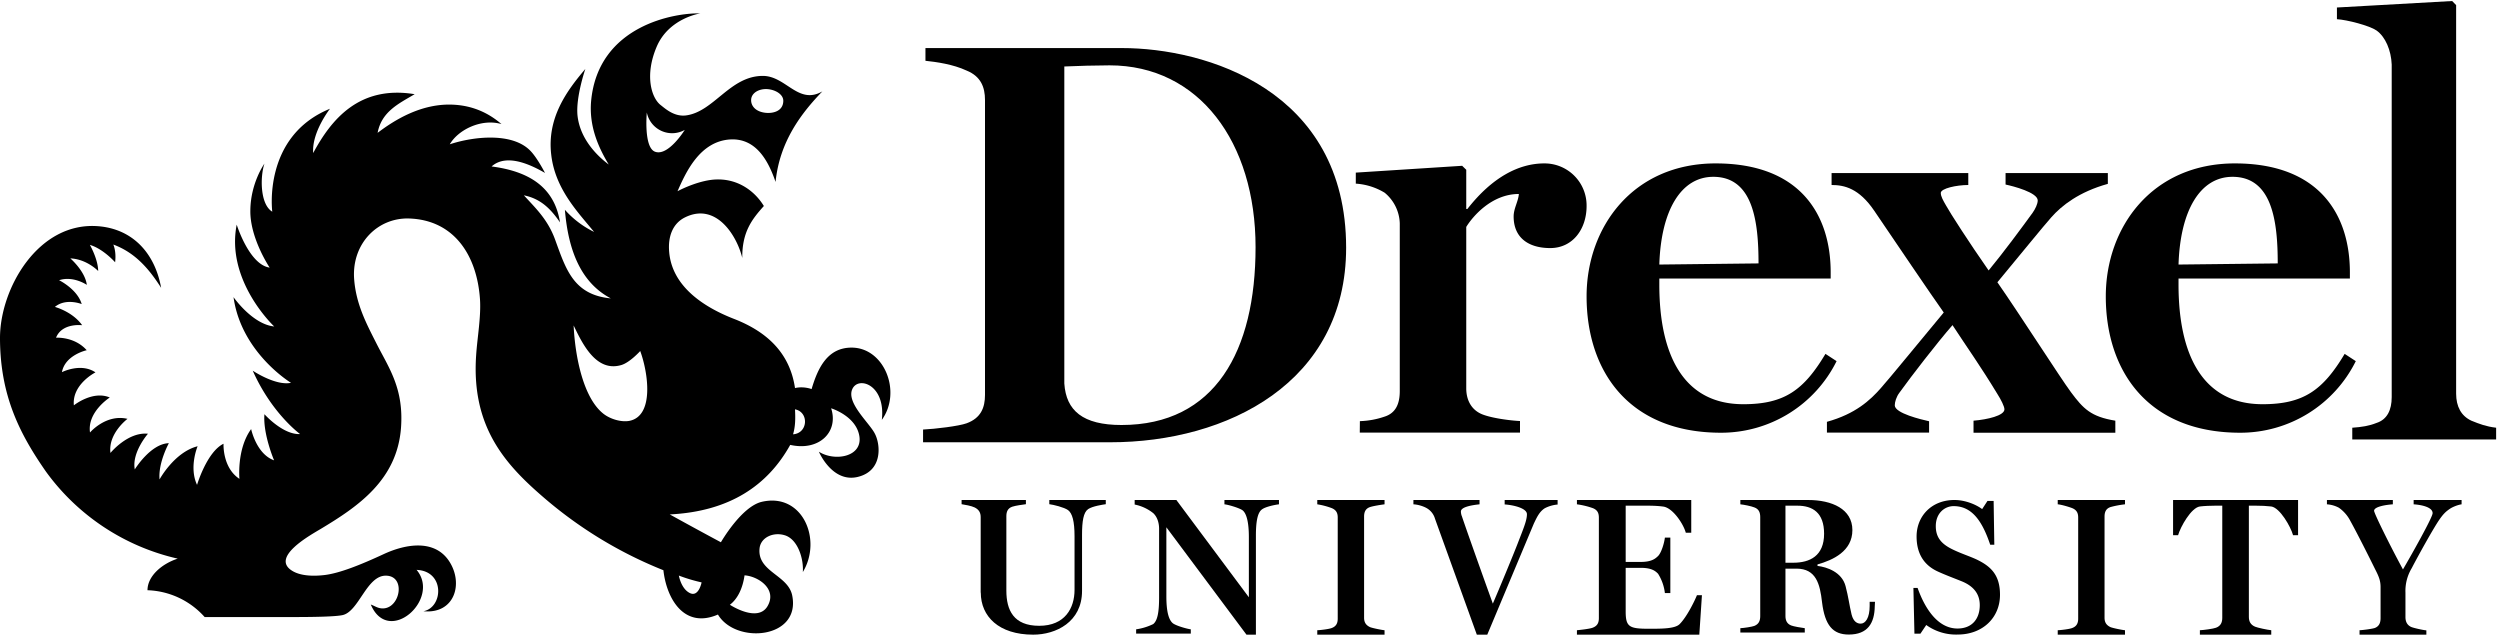
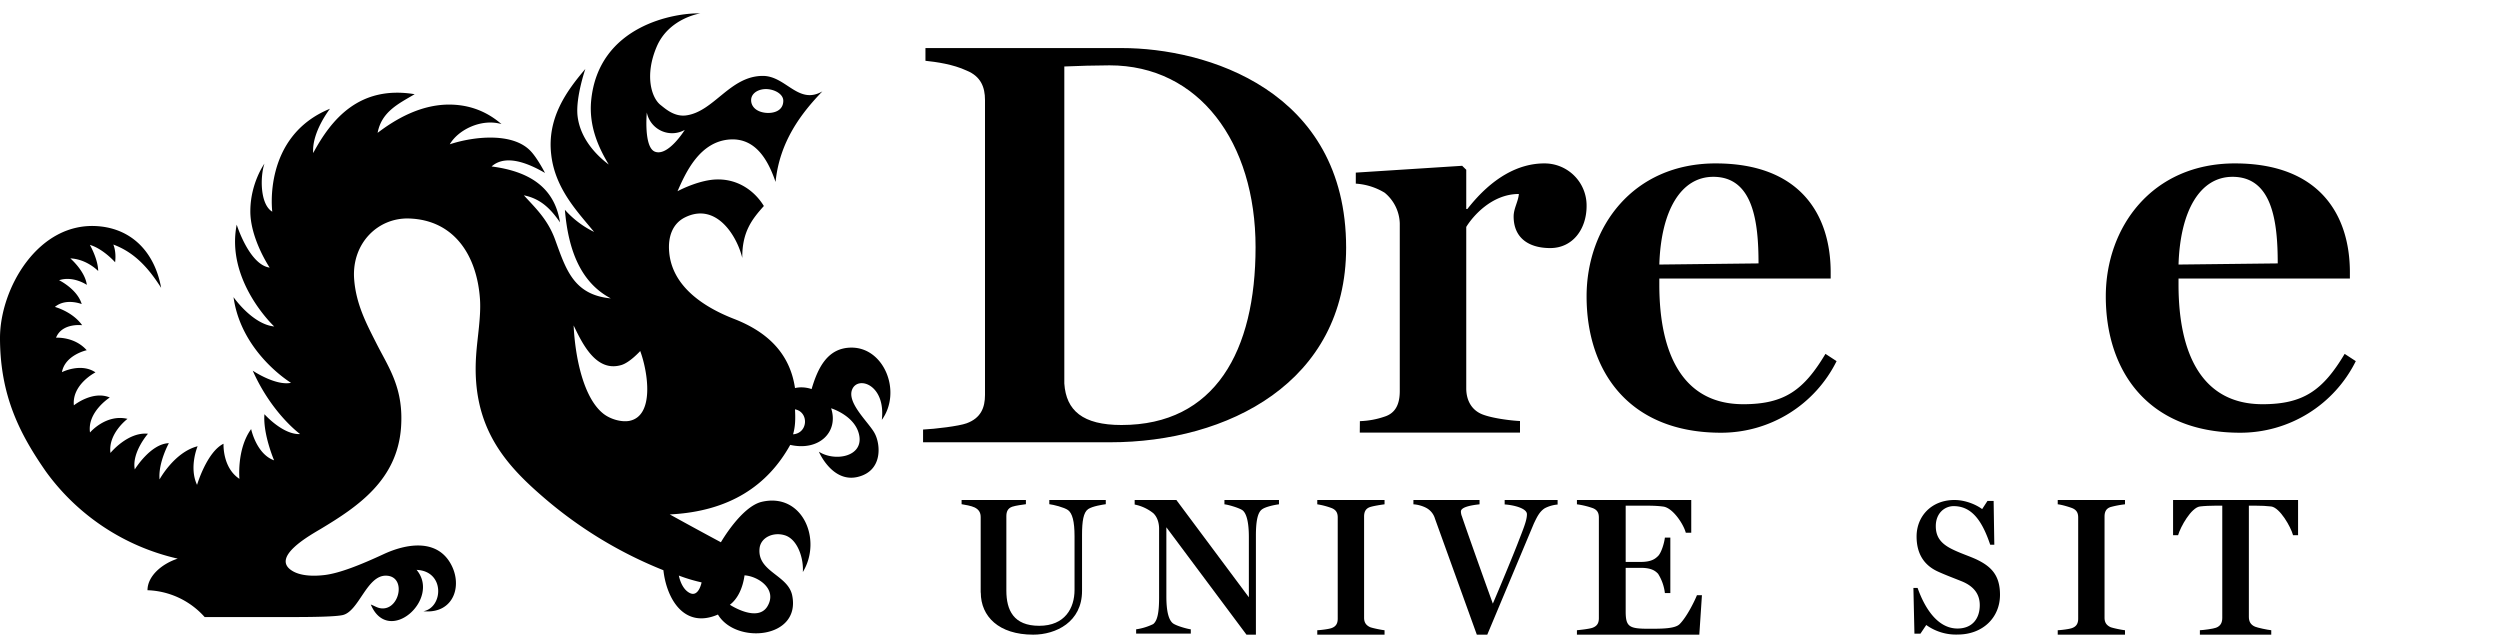
<svg xmlns="http://www.w3.org/2000/svg" width="220" height="56" viewBox="0 0 220 56" role="img" focusable="false" aria-label="Drexel University">
  <g transform="translate(-145 -3405)">
    <path d="M202.78 3409.13c-1.07 2.53-.44 4.48.34 5.1.42.33 1.2 1.05 2.23.93 2.47-.31 3.88-3.48 6.78-3.48 2.04 0 3.12 2.59 5.24 1.36-1.81 1.88-3.76 4.37-4.12 7.97-.65-1.9-1.73-3.84-3.95-3.74-2.74.14-3.97 2.96-4.68 4.56 0 0 1.46-.8 2.96-1 2.18-.27 3.8.92 4.64 2.3-1.04 1.16-1.92 2.27-1.9 4.57-.47-1.96-2.31-4.94-5.06-3.56-1.05.53-1.5 1.66-1.37 3.06.26 2.95 2.93 4.78 5.67 5.85 3.06 1.18 4.96 3.12 5.4 6.1.77-.18 1.46.09 1.46.09.55-1.86 1.4-3.65 3.52-3.65 2.88 0 4.44 3.9 2.66 6.36.36-3.09-2.08-3.9-2.6-2.7-.53 1.2 1.5 2.96 1.98 3.9.5.93.74 3.28-1.5 3.82-2.25.54-3.42-2.22-3.42-2.22 1.38.88 3.82.47 3.57-1.33-.26-1.81-2.49-2.49-2.49-2.49.68 2.07-1.05 3.8-3.6 3.22-1.97 3.55-5.31 5.86-10.6 6.12 0 0 2.2 1.22 4.5 2.45 0 0 1.8-3.14 3.6-3.56 3.58-.83 5.34 3.33 3.61 6.18.08-1.18-.44-2.84-1.54-3.22-1.05-.35-2.18.18-2.27 1.15-.2 2.05 2.49 2.32 2.87 4.11.8 3.85-4.97 4.34-6.53 1.7-3 1.3-4.53-1.43-4.8-3.9a37.3 37.3 0 0 1-10.3-6.2c-3.5-2.98-6.62-6.28-6.18-12.71.1-1.55.44-3.38.34-4.92-.26-3.88-2.27-6.96-6.18-7.12-2.79-.12-5.09 2.17-4.9 5.26.15 2.26 1.1 4.02 1.98 5.76 1.08 2.13 2.4 3.93 2.15 7.38-.34 4.62-3.8 6.95-7.04 8.9-.88.53-4.55 2.53-2.49 3.73.7.41 1.76.47 2.83.34 1.34-.17 3.15-.9 5.16-1.83 2.02-.94 4.53-1.31 5.79.64 1.26 1.95.47 4.64-2.28 4.38 1.75-.33 1.91-3.54-.6-3.64 2.16 2.57-2.48 6.73-4.03 3.05.4.14.63.36 1.11.34 1.48-.07 1.98-2.82.26-2.88-1.73-.07-2.41 3.16-3.86 3.47-.6.13-2.35.17-4.26.17h-7.87a7.04 7.04 0 0 0-5.03-2.36c0-1.26 1.29-2.34 2.66-2.78a19.72 19.72 0 0 1-11.59-7.65c-2.3-3.3-4.04-6.67-4.05-11.75-.01-4.36 3.37-10.3 8.68-9.85 3.05.26 4.96 2.42 5.5 5.42-1.04-1.63-2.26-3.09-4.21-3.81 0 0 .28.58.16 1.56 0 0-1.04-1.18-2.22-1.53 0 0 .72 1.26.73 2.3 0 0-1-1.05-2.45-1.11 0 0 1.3 1.12 1.45 2.33 0 0-1.19-.82-2.44-.41 0 0 1.6.78 1.99 2.1 0 0-1.39-.56-2.36.25 0 0 1.55.41 2.4 1.61 0 0-1.77-.23-2.3 1.1 0 0 1.62-.12 2.7 1.1 0 0-1.9.41-2.18 1.93 0 0 1.67-.85 2.95.02 0 0-2.08 1.05-1.9 2.9 0 0 1.65-1.33 3.16-.69 0 0-2 1.27-1.74 3.08 0 0 1.4-1.65 3.3-1.2 0 0-1.72 1.28-1.5 3 0 0 1.52-1.87 3.3-1.69 0 0-1.44 1.64-1.16 3.14 0 0 1.38-2.26 3-2.31 0 0-.95 1.72-.82 3.19 0 0 1.3-2.4 3.35-2.92 0 0-.78 1.84-.05 3.4 0 0 .86-2.9 2.33-3.62 0 0-.11 2.1 1.4 3.09 0 0-.25-2.62 1.03-4.38 0 0 .46 2.2 2.02 2.75 0 0-.99-2.31-.85-4.06 0 0 1.61 1.82 3.14 1.75 0 0-2.49-1.8-4.17-5.58 0 0 2 1.35 3.37 1.07 0 0-4.38-2.64-5.06-7.54 0 0 1.66 2.39 3.58 2.58 0 0-4.28-4-3.3-8.96 0 0 1.1 3.53 2.9 3.78 0 0-1.75-2.6-1.7-5.05.03-2.42 1.24-4.1 1.24-4.1-.38 1.13-.4 3.58.69 4.23 0 0-.88-6.63 5.08-9.06 0 0-1.62 2.06-1.48 3.9 1.6-2.98 4.07-5.98 8.93-5.18-1.4.83-2.91 1.53-3.26 3.4 1.43-1.08 3.87-2.66 6.78-2.47 1.7.11 3.04.77 4.12 1.7-1.76-.51-3.8.49-4.55 1.78 2.08-.69 5.54-1.08 7.12.6.6.63 1.26 1.92 1.26 1.92-1.05-.6-3.32-1.8-4.7-.57 3.24.42 5.53 1.78 6.02 4.92-.76-1.1-1.63-2.07-3.18-2.38 1 1.1 2.1 2.11 2.75 3.9.94 2.57 1.6 4.86 4.9 5.17-2.6-1.37-3.74-4.16-4.04-7.8a8.26 8.26 0 0 0 2.57 1.95c-1.38-1.7-3.42-3.75-3.77-6.78-.39-3.24 1.36-5.64 3-7.56 0 0-.85 2.47-.69 4.09.21 1.98 1.6 3.46 2.75 4.32-.93-1.54-1.75-3.4-1.55-5.6.63-6.7 7.47-7.77 9.61-7.7 0 0-2.78.41-3.85 2.95m9.71 3.71c-.73-.03-1.38.35-1.39.96-.01.53.4 1.04 1.3 1.13.66.06 1.52-.16 1.53-1.05.01-.58-.71-1-1.44-1.04m-12.12 29.2c2.24-.43 1.66-4.28.97-6.15 0 0-.9 1-1.65 1.23-2.22.67-3.44-1.87-4.21-3.48.13 2.8.87 6.44 2.66 7.8.55.42 1.49.73 2.23.6m2.27-23.69c1.16.44 2.62-1.92 2.62-1.92a2.27 2.27 0 0 1-3.34-1.53s-.29 3.07.72 3.45m9.88 40.03c.93-1.52-.79-2.67-2-2.75-.16 1.13-.6 2.06-1.29 2.59 0 0 2.4 1.58 3.29.16m-5.78-2.13c-1.1-.24-2-.6-2-.6s.19 1.16.97 1.54c.78.38 1.03-.94 1.03-.94m8.05-13.03c1.33-.1 1.41-1.96.17-2.2.04.79.04 1.48-.17 2.2" />
    <path d="M226.23 3442.8c1.05-.05 3.15-.3 3.83-.55 1.26-.46 1.62-1.38 1.62-2.5v-25.95c0-1.12-.36-2.08-1.62-2.59-1.2-.56-2.68-.76-3.62-.86v-1.12h17.3c7.35 0 19.72 3.66 19.72 17.57 0 11.84-10.43 17.12-20.76 17.12h-16.47zm29.26-16.05c0-9.24-4.98-16-12.85-16-1.1 0-2.93.05-3.98.1v27.9c.16 2.38 1.62 3.65 5.03 3.65 8.23 0 11.8-6.5 11.8-15.65z" />
    <path d="M264.67 3442.06a7.3 7.3 0 0 0 2.18-.4c.97-.31 1.33-1.12 1.33-2.24v-14.76a3.63 3.63 0 0 0-1.33-2.7 5.58 5.58 0 0 0-2.54-.8v-.97l9.36-.6.36.35v3.45h.1c2.14-2.74 4.48-4.01 6.77-4.01a3.7 3.7 0 0 1 3.72 3.75c0 2.03-1.22 3.7-3.2 3.7-1.9 0-3.22-.9-3.22-2.78 0-.71.41-1.32.46-1.98-2.39 0-4.07 1.98-4.63 2.9v14.2c0 1.11.51 1.92 1.38 2.28.86.35 2.49.56 3.35.6v1.02h-14.1z" />
    <path d="M284.62 3431.08c0-6.1 4.08-11.7 11.36-11.7 7.44 0 10.12 4.52 10.12 9.59v.54h-15.08v.54c0 6.1 2.07 10.52 7.39 10.52 3.61 0 5.32-1.23 7.23-4.43l.98.64a11.34 11.34 0 0 1-10.17 6.3c-8.11 0-11.83-5.41-11.83-12zm15.13-2.9c0-3.64-.46-7.62-3.98-7.62-2.84 0-4.6 2.95-4.75 7.72z" />
-     <path d="M323.86 3423.74c.25-.35.46-.8.46-1.1 0-.7-2.16-1.26-2.83-1.4v-1.01h9v.95c-2.52.7-4.06 1.9-4.99 2.96-.67.75-2.82 3.4-4.73 5.7 2 2.87 5.55 8.43 6.48 9.68 1.08 1.45 1.75 2.15 3.9 2.5v1.06h-12.48v-1.06c1.23-.1 2.72-.45 2.72-1 0-.25-.3-.85-.62-1.35-1.49-2.46-2.67-4.1-3.95-6.06-1.39 1.6-3.6 4.46-4.68 5.96-.26.35-.4.8-.4 1.1 0 .7 2.35 1.25 3.02 1.4v1h-8.99v-.95c2.52-.7 3.8-1.9 4.73-2.95.72-.8 3.5-4.21 5.55-6.67-1.24-1.75-4.22-6.16-6.12-8.96-1.33-1.96-2.62-2.26-3.75-2.26v-1.05h12.03v1.05c-1.03 0-2.42.3-2.42.7 0 .3.2.65.46 1.1.36.66 2 3.21 3.75 5.72 1.29-1.56 2.88-3.71 3.86-5.06" />
    <path d="M330.31 3431.08c0-6.1 4.08-11.7 11.36-11.7 7.44 0 10.12 4.52 10.12 9.59v.54h-15.08v.54c0 6.1 2.07 10.52 7.39 10.52 3.61 0 5.32-1.23 7.23-4.43l.98.64a11.34 11.34 0 0 1-10.17 6.3c-8.11 0-11.83-5.41-11.83-12zm15.13-2.9c0-3.64-.46-7.62-3.98-7.62-2.84 0-4.6 2.95-4.75 7.72z" />
-     <path d="M352 3442.64c.84-.06 1.48-.16 2.13-.42.94-.3 1.34-1.14 1.34-2.27v-29.27c-.05-1.25-.55-2.44-1.34-3-.6-.42-2.59-.94-3.48-.99v-1.03l10.14-.57.35.36v34.19c0 1.13.44 1.96 1.34 2.38.74.3 1.29.51 2.18.62v1.03H352z" />
    <path d="M231.3 3457.15v-6.64c0-.37-.13-.65-.52-.85-.3-.15-.9-.25-1.16-.29v-.37h5.66v.37c-.3.04-.9.12-1.2.22-.41.14-.52.46-.52.83v6.55c0 1.72.63 3.1 2.89 3.1 2.27 0 3.11-1.56 3.11-3.16v-4.72c0-1.33-.2-2.02-.57-2.3-.35-.25-1.3-.48-1.65-.52v-.37h4.97v.37c-.28.04-1.16.17-1.55.43-.42.29-.54 1.06-.54 2.28v4.92c0 2.74-2.3 3.85-4.3 3.85-3.03 0-4.61-1.61-4.61-3.7" />
    <path d="M247.64 3451.4v6.07c0 1.33.2 2.05.55 2.36.28.24 1.31.52 1.6.55v.38h-4.81v-.38a5.05 5.05 0 0 0 1.5-.46c.38-.3.52-1.04.52-2.36v-6.03c0-.52-.16-1.03-.5-1.36a3.78 3.78 0 0 0-1.65-.77v-.4h3.67l6.38 8.56v-5.3c0-1.28-.2-2.07-.55-2.35-.3-.22-1.28-.5-1.6-.53v-.38h4.8v.38c-.28.03-1.18.2-1.5.45-.4.29-.53 1.12-.53 2.32v8.7h-.83z" />
    <path d="M260.92 3460.46c.31-.01 1.03-.1 1.26-.19.42-.15.54-.45.54-.83v-8.9c0-.38-.12-.66-.54-.83a6.4 6.4 0 0 0-1.26-.33v-.38h5.92v.38c-.31.04-.96.14-1.27.24-.42.14-.53.46-.53.84v8.9c0 .38.14.65.53.83.2.08.96.24 1.27.27v.39h-5.92z" />
    <path d="M271.28 3450.65a1.57 1.57 0 0 0-.76-.95c-.31-.17-.76-.3-1.14-.32v-.38h5.82v.38c-.95.1-1.64.29-1.64.63 0 .12.03.3.09.43.18.57 1.67 4.78 2.72 7.68.78-1.82 1.87-4.47 2.2-5.33.46-1.2.8-1.97.8-2.54 0-.51-1.11-.8-1.96-.86v-.39h4.66v.4a3 3 0 0 0-1.12.32c-.48.3-.7.79-.97 1.35l-4.1 9.78h-.92l-3.68-10.2" />
    <path d="M283.77 3460.46c.32-.03 1.13-.12 1.38-.22.43-.16.55-.45.55-.85v-8.83c0-.38-.1-.68-.55-.85a6.92 6.92 0 0 0-1.38-.33v-.38h10.06v2.88h-.48c-.21-.78-1.15-2.19-1.98-2.3-.43-.06-.9-.08-1.45-.08h-1.86v4.95h1.32c.98 0 1.3-.3 1.53-.52.3-.3.55-1.17.6-1.62h.48v4.88h-.48a4.05 4.05 0 0 0-.6-1.7c-.25-.26-.59-.52-1.53-.52h-1.32v3.83c0 1.35.3 1.53 2 1.53 1.11 0 2.32.01 2.74-.4.62-.61 1.31-2 1.53-2.55h.44l-.23 3.47h-10.77z" />
-     <path d="M305.34 3458c-.18-1.6-.52-2.96-2.25-2.96h-.97v4.17c0 .37.12.68.5.83.22.09.9.2 1.2.24v.38h-5.67v-.38c.3-.01 1.02-.12 1.23-.2.4-.16.52-.46.52-.86v-8.72c0-.37-.1-.7-.52-.85-.3-.12-.93-.24-1.23-.27v-.38h5.96c2.1 0 3.9.79 3.9 2.65 0 1.86-1.72 2.64-3.07 3.02v.13c.82.1 2.14.53 2.47 1.78.25.94.33 1.67.53 2.5.17.66.52.8.8.8.42 0 .79-.5.79-1.56v-.36h.47l-.02.38c-.02 1.5-.62 2.5-2.29 2.5-1.4 0-2.1-.81-2.35-2.84zm-2.53-3.48c1.46 0 2.71-.6 2.71-2.55 0-1.86-1.01-2.47-2.35-2.47h-1.05v5.02z" />
    <path d="M314.51 3460l-.51.76h-.53l-.09-4.02h.37c.6 1.7 1.72 3.57 3.51 3.57 1.29 0 1.96-.86 1.96-2.06 0-1-.56-1.68-1.6-2.1-.77-.31-1.4-.54-2.1-.86-1.26-.58-1.86-1.63-1.86-3.08 0-1.78 1.31-3.21 3.33-3.21.96 0 1.9.4 2.44.8l.47-.72h.54l.06 3.86h-.36c-.7-2.08-1.6-3.4-3.22-3.4-.77 0-1.57.6-1.57 1.76 0 1 .5 1.58 1.5 2.06.72.35 1.45.58 2.06.86 1.26.6 2.09 1.35 2.09 3.12 0 2.03-1.54 3.5-3.72 3.5a4.48 4.48 0 0 1-2.77-.84" />
    <path d="M326.08 3460.46c.31-.01 1.03-.1 1.26-.19.42-.15.54-.45.54-.83v-8.9c0-.38-.12-.66-.54-.83-.32-.12-.93-.3-1.26-.33v-.38H332v.38a8.3 8.3 0 0 0-1.27.24c-.42.14-.53.46-.53.84v8.9c0 .38.14.65.53.83.2.08.96.24 1.27.27v.39h-5.92z" />
    <path d="M338.59 3460.46c.32-.01 1.2-.13 1.42-.22.43-.16.55-.49.55-.87v-9.87h-.62c-.4 0-.95.02-1.35.07-.76.1-1.7 1.77-1.92 2.53h-.44v-3.1h11v3.1h-.44c-.21-.76-1.16-2.42-1.92-2.53-.4-.05-.9-.07-1.35-.07h-.62v9.79c0 .38.14.69.55.86.2.09 1.1.28 1.42.31v.39h-6.28z" />
-     <path d="M352.64 3460.46c.3-.01 1.13-.12 1.35-.2.4-.16.5-.49.5-.87v-2.72c0-.54-.13-.9-.47-1.56-.6-1.22-1.64-3.28-2.18-4.25a3.2 3.2 0 0 0-1.02-1.18 2.6 2.6 0 0 0-1.05-.3v-.38h5.8v.38c-.58.04-1.65.2-1.65.57 0 .21 1.28 2.83 2.54 5.16.73-1.25 2.61-4.58 2.61-4.95 0-.52-.93-.73-1.67-.78v-.38h4.22v.38c-.3.04-.73.21-.96.35-.44.28-.68.54-1.01 1.02-.5.73-1.73 2.93-2.43 4.27a3.87 3.87 0 0 0-.54 2.13v2.15c0 .38.13.7.5.87.2.09 1.04.28 1.34.3v.38h-5.88z" />
  </g>
</svg>